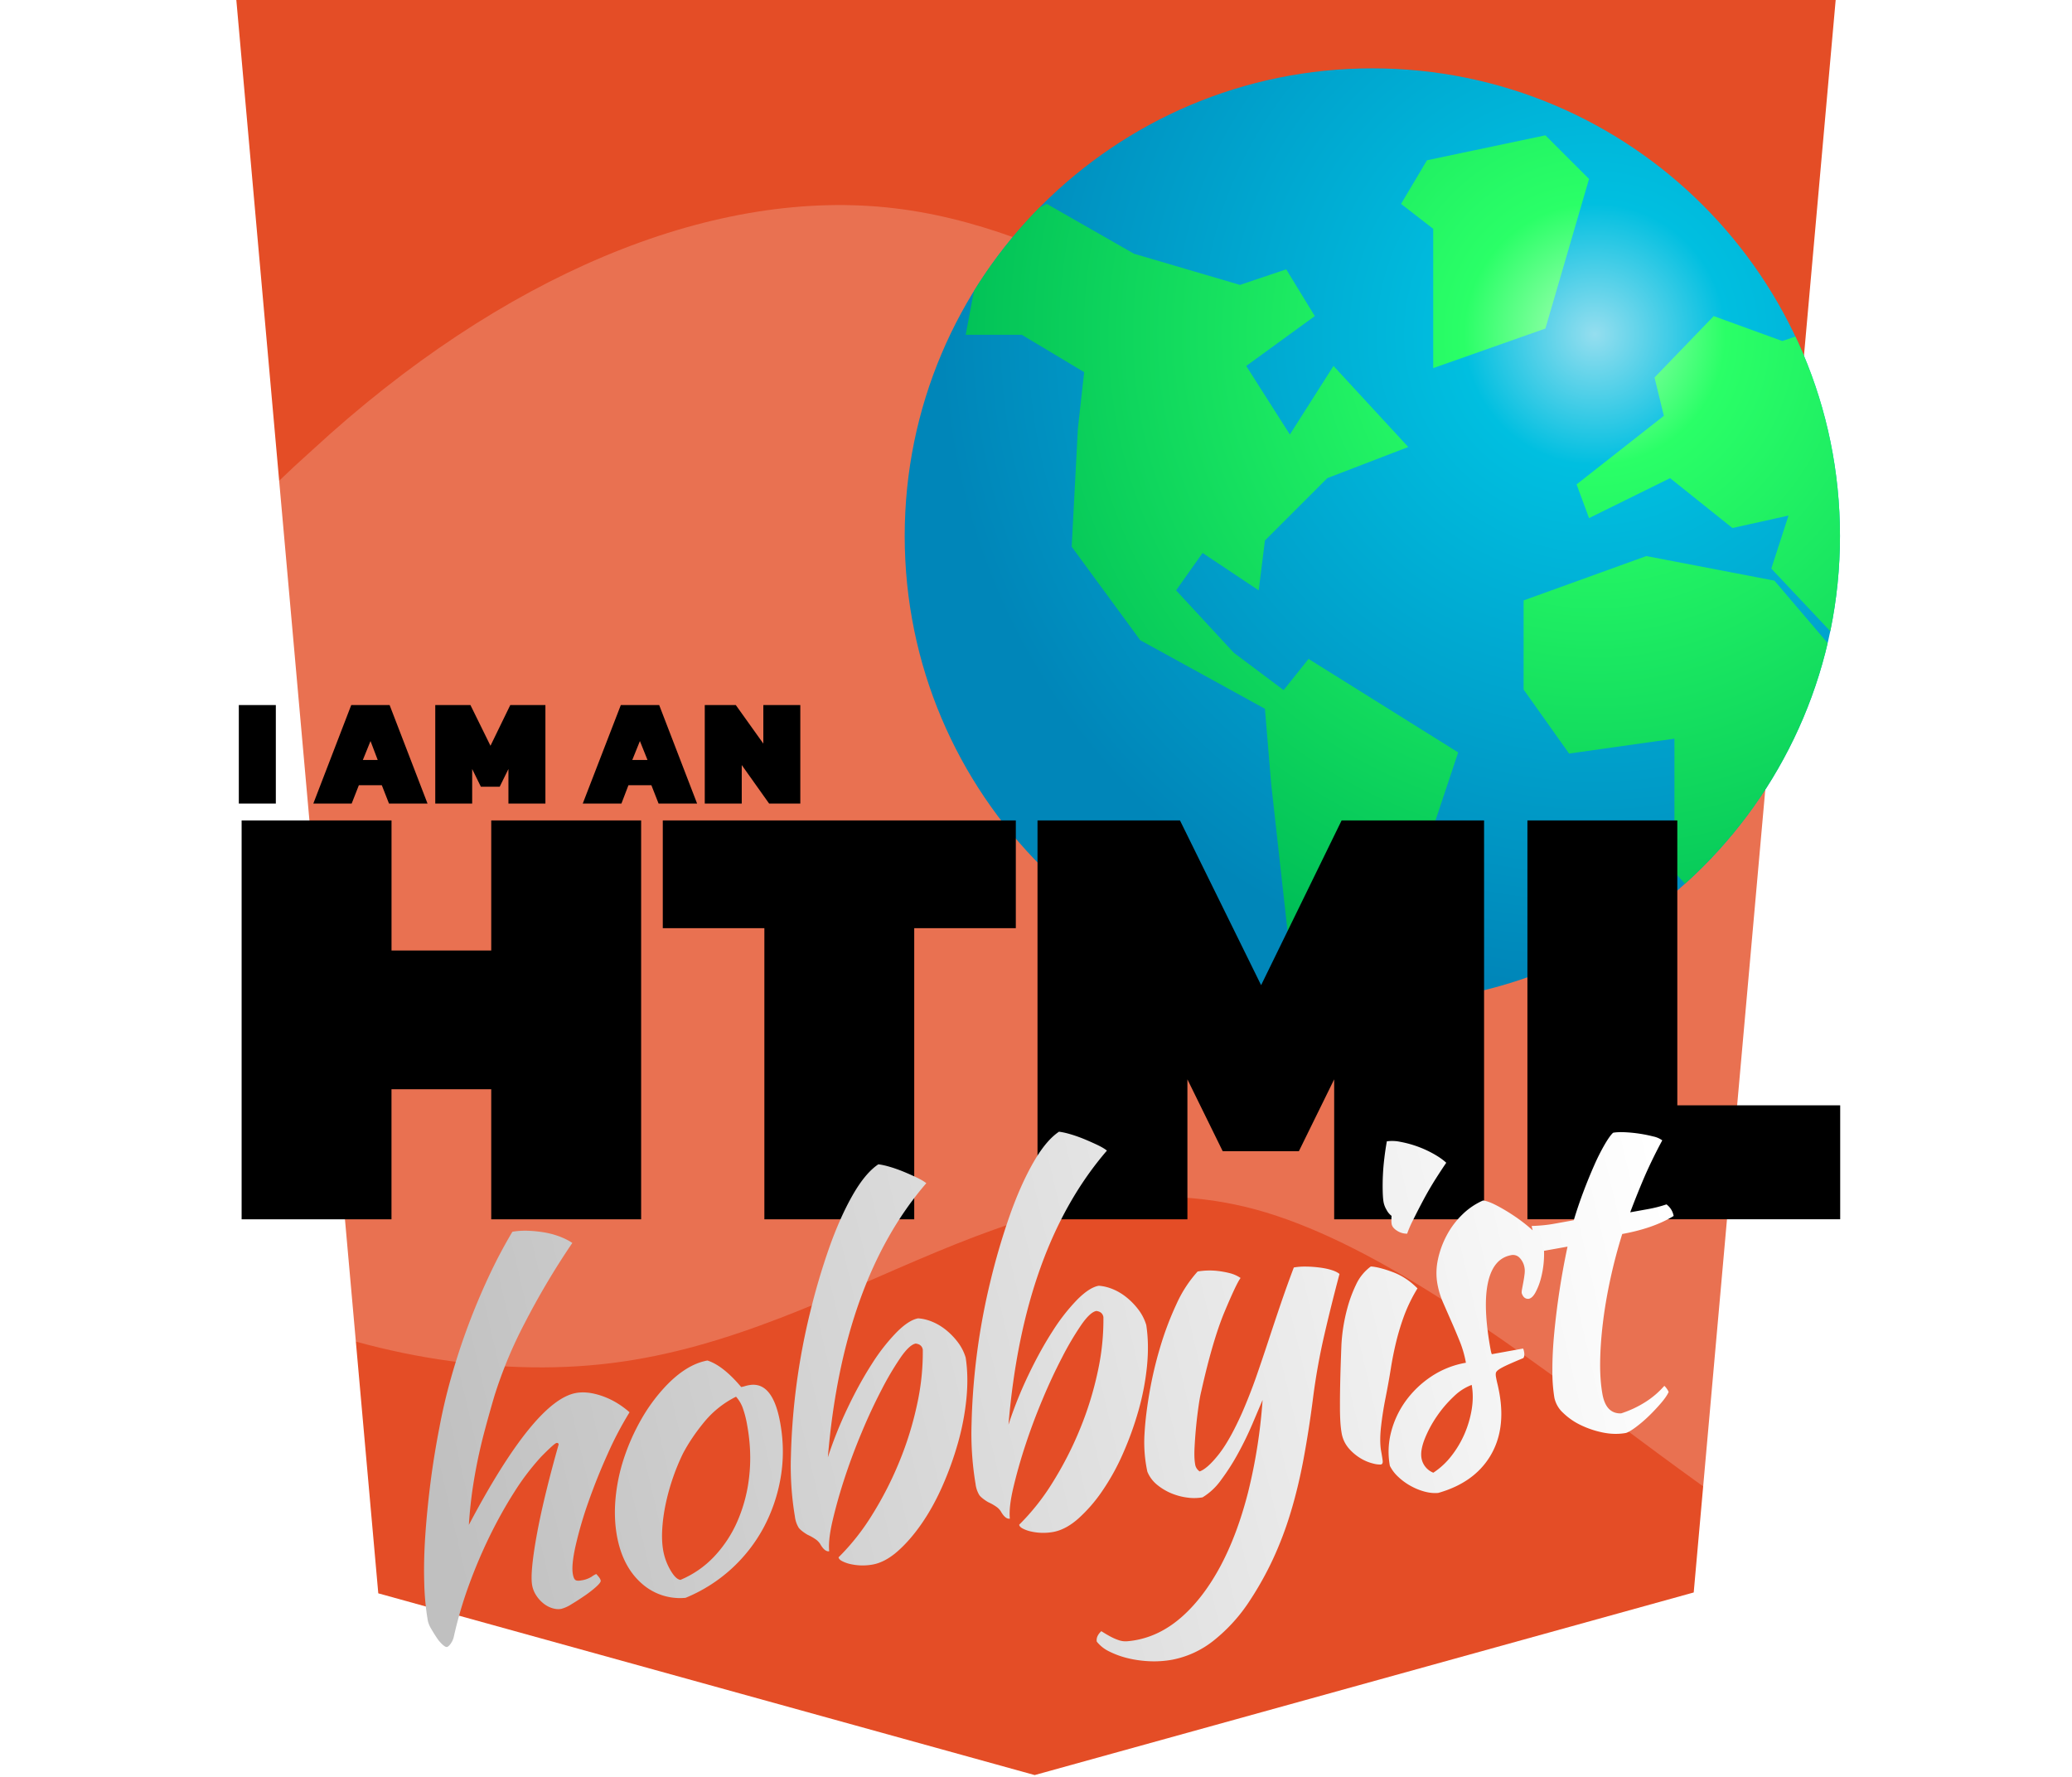
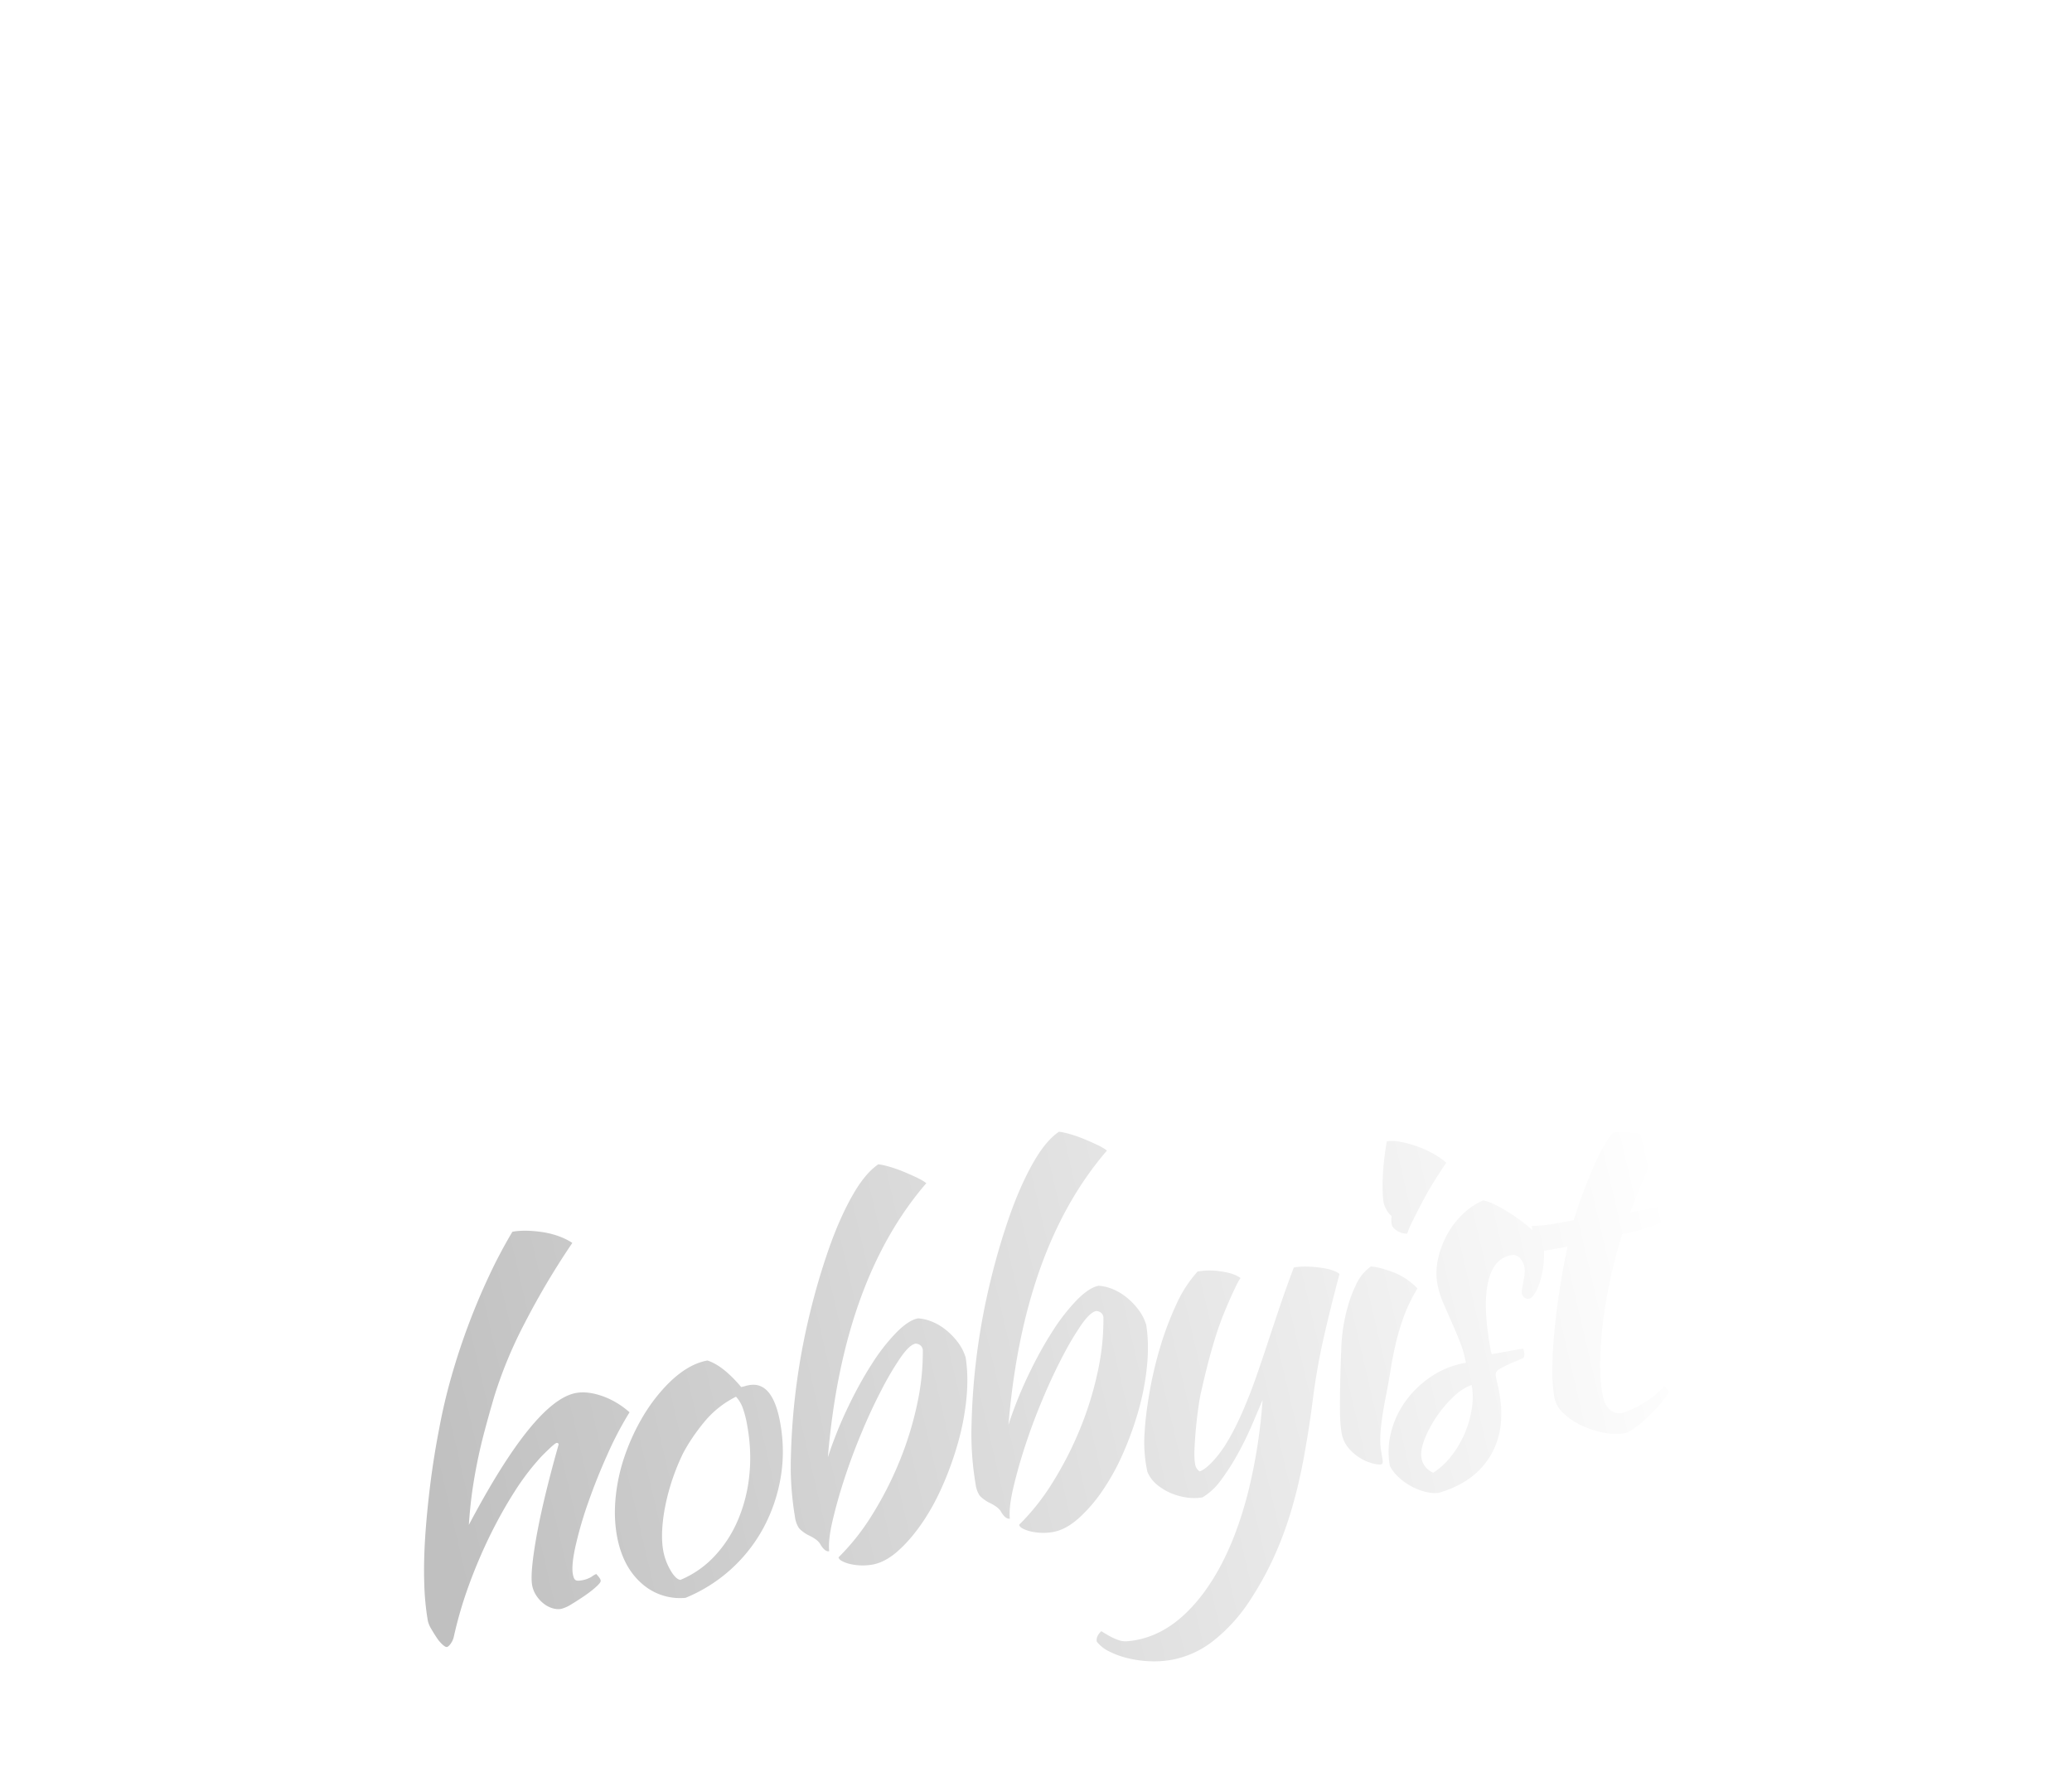
<svg xmlns="http://www.w3.org/2000/svg" width="576" height="494" viewBox="-32 16 576 494">
  <defs>
    <radialGradient id="a" cx="411.34" cy="108.93" r="181.84" fx="411.34" fy="108.93" gradientUnits="userSpaceOnUse">
      <stop offset="0" stop-color="#95deef" />
      <stop offset=".2" stop-color="#00bfe0" />
      <stop offset="1" stop-color="#0086b9" />
    </radialGradient>
    <radialGradient id="e" cx="411.34" cy="108.93" r="181.84" fx="411.34" fy="108.93" gradientUnits="userSpaceOnUse">
      <stop offset="0" stop-color="#b1ffbc" />
      <stop offset=".2" stop-color="#2aff67" />
      <stop offset="1" stop-color="#00bf57" />
    </radialGradient>
    <clipPath id="b">
      <path d="M479.5 165c0 71.797-58.203 130-130 130s-130-58.203-130-130 58.203-130 130-130 130 58.203 130 130" />
    </clipPath>
    <clipPath id="d">
-       <path d="m324.84 207.84-13.87-10.4-16.03-17.33 7.37-10.4 15.6 10.4 1.73-13.86 17.33-17.33 22.52-8.66-20.79-22.53-12.13 19.06-12.13-19.06 19.06-13.86-7.94-13-12.85 4.33-29.46-8.66-24.26-13.86-17.33 8.66-5.2 27.73h15.6l17.33 10.39-1.74 15.6-1.73 32.92 19.06 25.99 34.66 19.06 1.73 20.8 5.2 46.78 13.86 13.87v-24.26l25.99-24.26 6.94-20.8-41.59-25.99Zm41.58-89.51 31.19-11 12.13-41.58-12.13-12.13-32.92 6.93-7.21 12.13 8.94 6.93Zm211.26 55.72-11.98-9.53 17.32-12.13 7.03-20.8-12.22-8.66 3.46-10.4 8.67-3.46 7.91-9.53 19.55 18.79-2.61-32.35-11.08-13.3-77.52 9.82V67.48h-14.23l-28.12 36.39-20.4 6.93-19.06-6.93-16.46 17.07 2.6 10.65-24.26 19.06 3.46 9.38 22.53-11.11 17.33 13.86 15.59-3.46-4.78 14.73 20.38 21.66 12.13-6.94-10.4-12.12v-6.94l17.33 10.4 22.83 20.79 8.36-12.13 24.26 12.13.88-10.39h7.78Zm-152.01-3.47-34.12 12.33v24.77l12.64 17.8 29.29-4.14v37.1L453 279.92l13.67-11.72 25.38-54.67-30.77-36.12Zm172.95 70.18-8.66-6.93-26 13.86 3.47 20.79 17.33-1.73 8.55 8.67h17.44l6.67-19.63-8.47-21.96ZM1-1h2L2-2ZM-87.16 207.84l-13.87-10.4-16.03-17.33 7.37-10.4 15.6 10.4 1.73-13.86 17.33-17.33 22.52-8.66-20.79-22.53-12.13 19.06-12.13-19.06 19.06-13.86-7.94-13-12.85 4.33-29.46-8.66-24.26-13.86-17.33 8.66-5.2 27.73h15.6l17.33 10.39-1.74 15.6-1.73 32.92 19.06 25.99 34.66 19.06 1.73 20.8 5.2 46.78 13.86 13.87v-24.26l25.99-24.26 6.94-20.8-41.59-25.99Zm41.58-89.51 31.19-11 12.13-41.58-12.13-12.13-32.92 6.93-7.21 12.13 8.94 6.93Zm211.26 55.72-11.98-9.53 17.32-12.13 7.03-20.8-12.22-8.66 3.46-10.4 8.67-3.46 7.91-9.53 19.55 18.79-2.61-32.35-11.08-13.3-77.52 9.82V67.48H99.98l-28.12 36.39-20.4 6.93-19.06-6.93-16.46 17.07 2.6 10.65-24.26 19.06 3.46 9.38 22.53-11.11 17.33 13.86 15.59-3.46-4.78 14.73 20.38 21.66 12.13-6.94-10.4-12.12v-6.94l17.33 10.4 22.83 20.79 8.36-12.13 24.26 12.13.88-10.39h7.78Zm-152.01-3.47-34.12 12.33v24.77l12.64 17.8 29.29-4.14v37.1L41 279.92l13.67-11.72 25.38-54.67-30.77-36.12Zm172.95 70.18-8.66-6.93-26 13.86 3.47 20.79 17.33-1.73 8.55 8.67h17.44l6.67-19.63-8.47-21.96ZM-411-1h2l-1-1Z" />
-     </clipPath>
+       </clipPath>
    <filter id="c" width="691.2" height="592.8" x="-57.6" y="-49.4" filterUnits="userSpaceOnUse">
      <feDropShadow color-interpolation-filters="linearRGB" dx="-4" dy="4" flood-color="#000" flood-opacity="1" in="SourceGraphic" result="result1" stdDeviation="0 0" />
    </filter>
    <filter id="f" width="416.853" height="176.672" x="51.145" y="315.877" filterUnits="userSpaceOnUse">
      <feDropShadow color-interpolation-filters="linearRGB" dx="-4" dy="4" flood-color="#000" flood-opacity="1" in="SourceGraphic" result="result1" stdDeviation="0 0" />
    </filter>
    <linearGradient id="g" x1="428.83" x2="86.57" y1="339.55" y2="419.55" gradientUnits="userSpaceOnUse">
      <stop offset="0" stop-color="#fff" />
      <stop offset="1" stop-color="silver" />
    </linearGradient>
  </defs>
-   <path fill="#e44d26" d="M73.16 458.92 32.5 2.56h447l-40.66 456.12-183.21 50.76" />
  <path fill="#fff" d="M137.9 394.93c-65.74 8.22-149.55-27.12-166.81-80.53s30.4-125.72 83.82-173.38c52.59-48.48 110.11-72.31 159.41-67.38s89.57 38.62 137.23 55.06c47.66 16.43 102.72 15.61 137.23 42.73 34.51 26.3 49.3 81.35 54.23 147.09 4.11 66.56-.82 145.44-42.73 141.34-41.91-4.11-119.97-90.39-183.24-107.65-64.1-17.27-112.58 34.5-179.14 42.72" opacity=".2" />
-   <path fill="url(#a)" d="M479.5 165c0 71.797-58.203 130-130 130s-130-58.203-130-130 58.203-130 130-130 130 58.203 130 130" />
  <g clip-path="url(#b)" filter="url(#c)">
    <g clip-path="url(#d)">
      <path fill="url(#e)" d="M0 0h576v494H0Z" />
    </g>
  </g>
-   <path d="M34.39 239.38V212h10.29v27.38Zm20.71 0L65.64 212h10.67l10.54 27.38H76.14l-2-5.1h-6.38l-2 5.1Zm13.77-12.12H73L71 222ZM89 239.38V212h9.78l5.57 11.31 5.5-11.31h9.77v27.38h-10.28v-9.61l-2.43 4.93h-5.23l-2.42-4.93v9.61Zm41 0L140.58 212h10.67l10.54 27.38h-10.71l-2-5.1h-6.38l-1.95 5.1Zm13.77-12.12H148l-2.11-5.26Zm20.15 12.12V212h8.63l7.65 10.71V212h10.28v27.38h-8.67l-7.61-10.71v10.71ZM35.17 354.95V244.06h41.67v36.16h27.72v-36.16h41.67v110.89h-41.67v-36.16H76.83v36.16zm145.32 0v-80.93h-28.24v-29.96h98.14v29.96h-28.24v80.93zm75.93 0V244.06h39.6l22.56 45.8 22.38-45.8h39.6v110.89h-41.67v-38.91l-9.81 19.97H307.9l-9.81-19.97v38.91zm136.19 0V244.06h41.67v79.2h45.28v31.68h-86.95Z" />
  <g filter="url(#f)">
    <path fill="url(#g)" d="M86.92 466.47a72.5 72.5 0 0 1-.98-10.36c-.13-4.02-.04-8.36.27-13.01s.79-9.55 1.43-14.69c.65-5.14 1.48-10.31 2.5-15.52.86-4.67 1.98-9.42 3.36-14.27a186 186 0 0 1 10.51-28.07 138 138 0 0 1 6.43-12.14c1.32-.24 2.77-.33 4.36-.28 1.58.06 3.15.22 4.69.49 1.54.28 2.97.68 4.3 1.2 1.33.53 2.43 1.09 3.31 1.7a215 215 0 0 0-13.22 22.25 122 122 0 0 0-8.46 20.36 386 386 0 0 0-2.68 9.55 145 145 0 0 0-3.52 17.3c-.38 2.84-.68 5.8-.88 8.91 12.18-23.06 22.11-35.28 29.78-36.66 2.14-.39 4.58-.1 7.31.85 2.73.96 5.25 2.46 7.58 4.51a96 96 0 0 0-6.08 11.57 167 167 0 0 0-5.33 13.28 109 109 0 0 0-3.56 12.14c-.83 3.68-1.09 6.35-.79 8 .15.83.37 1.36.67 1.6.3.25.86.29 1.69.14a7.5 7.5 0 0 0 2.88-1.03 5.6 5.6 0 0 1 1.27-.74c.53.59.86.99.99 1.23q.195.345.24.6c.06.33-.35.89-1.23 1.69s-1.94 1.63-3.19 2.49a73 73 0 0 1-3.72 2.4 9.9 9.9 0 0 1-2.83 1.28c-.82.15-1.69.07-2.6-.23a7.5 7.5 0 0 1-2.49-1.4 9.3 9.3 0 0 1-1.93-2.21 7.7 7.7 0 0 1-1.07-2.74c-.22-1.24-.2-3.13.06-5.69s.72-5.58 1.37-9.06 1.49-7.31 2.52-11.5 2.17-8.48 3.42-12.88c-.06-.33-.26-.46-.58-.41-.25.04-.83.49-1.74 1.34a68 68 0 0 0-2.55 2.5 68 68 0 0 0-7.48 9.84c-2.42 3.8-4.7 7.89-6.85 12.28a142 142 0 0 0-5.82 13.76 113 113 0 0 0-4.14 14.22 5.3 5.3 0 0 1-.82 1.81c-.41.58-.77.91-1.1.97-.25.04-.65-.18-1.21-.68a10 10 0 0 1-1.63-1.94c-.53-.8-1.04-1.62-1.53-2.47a7.2 7.2 0 0 1-.93-2.28m71.66-6.3a15.98 15.98 0 0 1-12.37-4.15c-3.46-3.12-5.69-7.48-6.71-13.09-.59-3.3-.72-6.81-.37-10.53a50.4 50.4 0 0 1 2.34-11.09 59 59 0 0 1 4.72-10.62 48 48 0 0 1 6.65-9.12c3.92-4.2 7.87-6.66 11.82-7.37 2.89.93 6.02 3.38 9.38 7.37.41-.07.78-.16 1.1-.26s.69-.19 1.1-.26c4.37-.79 7.25 2.69 8.65 10.44.94 5.19.98 10.27.13 15.24a45.8 45.8 0 0 1-4.76 13.95 43.25 43.25 0 0 1-21.68 19.49m-.73-40.1a61.4 61.4 0 0 0-4.84 14.22c-.5 2.43-.8 4.74-.92 6.93s-.02 4.11.27 5.76a16.7 16.7 0 0 0 2.02 5.51c.99 1.7 1.91 2.59 2.78 2.69a27.4 27.4 0 0 0 9.37-6.48 34.1 34.1 0 0 0 6.51-9.92 42.5 42.5 0 0 0 3.24-12.46c.5-4.52.32-9.21-.56-14.07a28 28 0 0 0-1.29-5 9.5 9.5 0 0 0-1.82-2.99 27 27 0 0 0-8.77 6.95c-2.4 2.9-4.4 5.85-5.99 8.86m43.26 28.84a63.2 63.2 0 0 0 9.36-11.84 97.7 97.7 0 0 0 7.55-14.77 92.6 92.6 0 0 0 4.92-15.89 67.2 67.2 0 0 0 1.59-15.23c-.18-.99-.83-1.55-1.97-1.69-1.16.21-2.56 1.51-4.21 3.89a83 83 0 0 0-5.28 8.94 152 152 0 0 0-5.52 11.85 166 166 0 0 0-4.78 12.8 143 143 0 0 0-3.31 11.71c-.84 3.6-1.16 6.45-.95 8.54-.82.15-1.68-.55-2.55-2.09a4.7 4.7 0 0 0-1.1-1.14 13.4 13.4 0 0 0-2.28-1.31c-.47-.25-.95-.57-1.45-.95s-.85-.72-1.08-1.02a7.65 7.65 0 0 1-1.07-3.13 84.5 84.5 0 0 1-1.11-16.78 186.4 186.4 0 0 1 5.24-39.58c1.492-6.225 3.3-12.37 5.42-18.41 2-5.64 4.17-10.5 6.5-14.58s4.71-6.94 7.14-8.57c.87.1 1.93.33 3.19.7s2.53.82 3.82 1.35 2.51 1.08 3.68 1.63c1.16.56 2.05 1.08 2.65 1.57-7.75 8.98-13.9 19.81-18.46 32.51s-7.53 27.26-8.91 43.69c1.53-4.7 3.38-9.31 5.55-13.84 2.16-4.52 4.39-8.56 6.69-12.13a53.4 53.4 0 0 1 6.85-8.77c2.27-2.28 4.27-3.58 6-3.89 1.38.09 2.76.44 4.15 1.04s2.68 1.41 3.89 2.43a19.5 19.5 0 0 1 3.17 3.39c.9 1.24 1.57 2.59 2.01 4.04.54 3.48.61 7.28.21 11.39a71 71 0 0 1-2.36 12.37 91 91 0 0 1-4.34 12.02c-1.72 3.89-3.65 7.36-5.78 10.43q-3.195 4.605-6.66 7.65c-2.31 2.03-4.63 3.26-6.93 3.68a15.6 15.6 0 0 1-6.09-.11 9.5 9.5 0 0 1-2.31-.8c-.66-.32-1-.68-1.08-1.1m50.21-9.06a63.2 63.2 0 0 0 9.36-11.84 97.7 97.7 0 0 0 7.55-14.77 92.6 92.6 0 0 0 4.92-15.89 67.2 67.2 0 0 0 1.59-15.23c-.18-.99-.83-1.55-1.96-1.69-1.16.21-2.56 1.51-4.21 3.89a83 83 0 0 0-5.28 8.94 152 152 0 0 0-5.52 11.85 166 166 0 0 0-4.78 12.8 143 143 0 0 0-3.31 11.71c-.84 3.6-1.16 6.45-.95 8.54-.82.15-1.68-.55-2.55-2.09a4.7 4.7 0 0 0-1.1-1.14 13.4 13.4 0 0 0-2.28-1.31c-.47-.25-.95-.57-1.45-.95s-.85-.72-1.08-1.02a7.65 7.65 0 0 1-1.07-3.13 84.5 84.5 0 0 1-1.11-16.78 186.4 186.4 0 0 1 5.24-39.58c1.492-6.225 3.3-12.37 5.42-18.41 2-5.64 4.17-10.5 6.5-14.58s4.71-6.94 7.14-8.57c.87.1 1.93.33 3.19.7s2.53.82 3.82 1.35 2.51 1.08 3.68 1.63c1.16.56 2.05 1.08 2.64 1.57-7.75 8.98-13.9 19.81-18.46 32.51s-7.53 27.26-8.91 43.69c1.53-4.7 3.38-9.31 5.55-13.84 2.16-4.52 4.39-8.56 6.69-12.13a54 54 0 0 1 6.84-8.77c2.27-2.28 4.27-3.58 6-3.89 1.38.09 2.76.44 4.15 1.04s2.68 1.41 3.89 2.43a19.5 19.5 0 0 1 3.17 3.39c.9 1.24 1.57 2.59 2.01 4.04.54 3.48.61 7.28.21 11.39a71 71 0 0 1-2.36 12.37 91 91 0 0 1-4.34 12.02 62.8 62.8 0 0 1-5.78 10.43 42 42 0 0 1-6.66 7.65c-2.31 2.03-4.63 3.26-6.93 3.68a15.6 15.6 0 0 1-6.09-.11 9.5 9.5 0 0 1-2.31-.8c-.65-.32-1-.69-1.07-1.1m81.72-35.44a296 296 0 0 1-2.72 17.48c-1 5.29-2.2 10.21-3.59 14.76a98 98 0 0 1-4.85 12.75 90 90 0 0 1-6.37 11.43 46.4 46.4 0 0 1-10.11 11.21 26.5 26.5 0 0 1-11.55 5.34q-3.09.555-6.24.42c-2.1-.09-4.11-.37-6.02-.83a24 24 0 0 1-5.19-1.87 9.9 9.9 0 0 1-3.5-2.75q-.27-1.485 1.26-2.91c1.15.73 2.1 1.28 2.85 1.66s1.46.67 2.14.89 1.38.3 2.09.26a23 23 0 0 0 2.43-.31c4.7-.85 9.05-3.06 13.04-6.63s7.53-8.26 10.62-14.05q4.62-8.685 7.62-20.4a149.4 149.4 0 0 0 4.04-25.7l-2.87 6.76a91 91 0 0 1-3.91 8.03 62 62 0 0 1-4.73 7.41 17.4 17.4 0 0 1-5.18 4.88 13.8 13.8 0 0 1-4.27.06c-1.53-.2-3-.6-4.43-1.19a16 16 0 0 1-3.94-2.37 9.2 9.2 0 0 1-2.7-3.63 38.5 38.5 0 0 1-.78-10.72c.18-3.27.63-7.01 1.36-11.23s1.71-8.42 2.96-12.6a86.6 86.6 0 0 1 4.49-11.92 34.8 34.8 0 0 1 5.94-9.18 19.9 19.9 0 0 1 5.72-.14c1.13.14 2.23.34 3.3.62s2.04.72 2.92 1.32q-1.14 1.485-4.44 9.36t-6.48 22.11c-.25.98-.51 2.39-.77 4.23a127 127 0 0 0-1.11 11.56c-.09 1.89-.03 3.37.16 4.44a2.85 2.85 0 0 0 1.27 2.07c1.44-.52 3.2-2.09 5.28-4.72s4.27-6.54 6.57-11.72c1.44-3.33 2.72-6.6 3.85-9.82 1.12-3.22 2.22-6.47 3.29-9.72 1.07-3.26 2.19-6.61 3.36-10.06 1.17-3.44 2.44-7 3.82-10.65 1.07-.19 2.25-.28 3.53-.25 1.28.02 2.53.12 3.75.28s2.31.39 3.25.69c.95.3 1.67.66 2.17 1.08q-2.355 8.85-4.29 17.25a181 181 0 0 0-3.04 17.02m7.9 9.81c-.13-.74-.24-1.68-.32-2.82a68 68 0 0 1-.12-4.57c-.01-1.91.02-4.24.08-6.97s.17-6.03.32-9.89a48.8 48.8 0 0 1 1.65-10.32 37.3 37.3 0 0 1 2.4-6.5 13 13 0 0 1 4.13-5.09c1.46.08 3.47.59 6.02 1.53s4.87 2.46 6.95 4.56a44 44 0 0 0-3.6 7.29 67 67 0 0 0-2.26 7.3 93 93 0 0 0-1.55 7.69c-.42 2.63-.92 5.4-1.5 8.32a96 96 0 0 0-1.19 7.56c-.3 2.57-.33 4.77-.09 6.59.27 1.48.44 2.54.51 3.16q.105.945-.51 1.05a7 7 0 0 1-2.09-.26 12.4 12.4 0 0 1-3.38-1.37 13.7 13.7 0 0 1-3.37-2.78 8.77 8.77 0 0 1-2.08-4.48m13.93-57.94c-.09-.49-.1-1.26-.03-2.29a4.9 4.9 0 0 1-1.39-1.67 6.6 6.6 0 0 1-.83-2.15q-.195-1.11-.24-3.09a63.4 63.4 0 0 1 .46-9.15c.2-1.7.44-3.25.69-4.66a10.9 10.9 0 0 1 3.79.15 30.1 30.1 0 0 1 9.36 3.42c1.42.81 2.54 1.61 3.37 2.39-.74 1.07-1.71 2.54-2.91 4.42a92 92 0 0 0-3.41 5.85 202 202 0 0 0-2.93 5.7 28.5 28.5 0 0 0-1.62 3.74 4.95 4.95 0 0 1-2.83-.83c-.87-.55-1.36-1.17-1.48-1.83m42.21 5.34a26.8 26.8 0 0 1-.76 9.91 17.7 17.7 0 0 1-1.49 3.78q-.87 1.56-1.86 1.74c-.92.08-1.57-.44-1.94-1.56-.04-.25-.01-.66.1-1.23l.36-1.92c.13-.7.24-1.4.32-2.1.09-.7.09-1.29 0-1.79a5.13 5.13 0 0 0-1.33-2.76 2.52 2.52 0 0 0-2.38-.78c-3.3.6-5.44 3.1-6.43 7.52s-.77 10.6.67 18.56c.15.82.28 1.31.39 1.45l4.64-.84 4.02-.73q.165.225.3.96c.13.74.06 1.3-.21 1.69a152 152 0 0 0-4.33 1.86c-1.06.49-1.86.91-2.39 1.26s-.83.68-.91.99q-.105.465.03 1.2c.12.66.26 1.31.42 1.96s.33 1.46.51 2.45c1.24 6.89.37 12.78-2.62 17.65s-7.77 8.24-14.33 10.11c-1.17.13-2.42.01-3.76-.34a17 17 0 0 1-3.93-1.59 16.8 16.8 0 0 1-3.45-2.51 10.7 10.7 0 0 1-2.35-3.09c-.57-3.16-.45-6.29.35-9.39s2.14-5.96 4.01-8.57a27.8 27.8 0 0 1 7.07-6.81 25 25 0 0 1 9.71-3.88 30 30 0 0 0-1.72-5.97c-.77-1.91-1.55-3.76-2.34-5.54l-2.29-5.23a23.6 23.6 0 0 1-1.57-5.17c-.4-2.23-.35-4.53.16-6.89s1.34-4.6 2.49-6.73a23.3 23.3 0 0 1 4.33-5.72 19.2 19.2 0 0 1 5.69-3.85c.95.08 2.3.59 4.04 1.51s3.49 1.99 5.24 3.2a45 45 0 0 1 4.77 3.8c1.41 1.32 2.34 2.45 2.77 3.39m-30.63 63.77a20.7 20.7 0 0 0 4.98-4.6 28 28 0 0 0 3.68-6.16 29.2 29.2 0 0 0 2.02-6.88c.38-2.37.38-4.62-.01-6.77a14.5 14.5 0 0 0-5.03 3.27 33 33 0 0 0-4.74 5.58 32 32 0 0 0-3.34 6.28c-.81 2.11-1.09 3.86-.84 5.26a5.34 5.34 0 0 0 3.28 4.02m30.26-61.59c-.5-.42-1.06-1.4-1.68-2.95a21.6 21.6 0 0 1-1.24-4.05c2.2-.06 4.29-.26 6.27-.62l5.44-.98c.8-2.67 1.7-5.33 2.71-8a141 141 0 0 1 3.01-7.36 58 58 0 0 1 2.92-5.77c.94-1.6 1.71-2.67 2.3-3.19.82-.15 1.9-.19 3.23-.14 2.68.125 5.34.52 7.94 1.18a6.5 6.5 0 0 1 2.49 1.08 136 136 0 0 0-4.81 9.81 235 235 0 0 0-4.1 10.19l5.01-.9c1.72-.31 3.413-.745 5.07-1.3a5.17 5.17 0 0 1 1.99 3.22c-3.76 2.3-8.52 3.96-14.29 5.01a145 145 0 0 0-3.37 12.84c-.9 4.22-1.58 8.24-2.03 12.08-.46 3.84-.7 7.43-.74 10.76s.18 6.28.64 8.85c.66 3.64 2.38 5.42 5.18 5.34a29.2 29.2 0 0 0 6.71-3.13 24 24 0 0 0 5.31-4.53c.512.479.92 1.057 1.2 1.7-.36.83-1.05 1.84-2.07 3.04a53 53 0 0 1-3.37 3.59 37 37 0 0 1-3.65 3.13c-1.2.89-2.12 1.44-2.77 1.64-2.06.37-4.2.33-6.41-.12a26 26 0 0 1-6.19-2.08 18.4 18.4 0 0 1-4.89-3.4 7.88 7.88 0 0 1-2.42-4.23 45 45 0 0 1-.55-7.64q-.015-4.665.51-10.26a213 213 0 0 1 3.7-24.07z" />
  </g>
</svg>